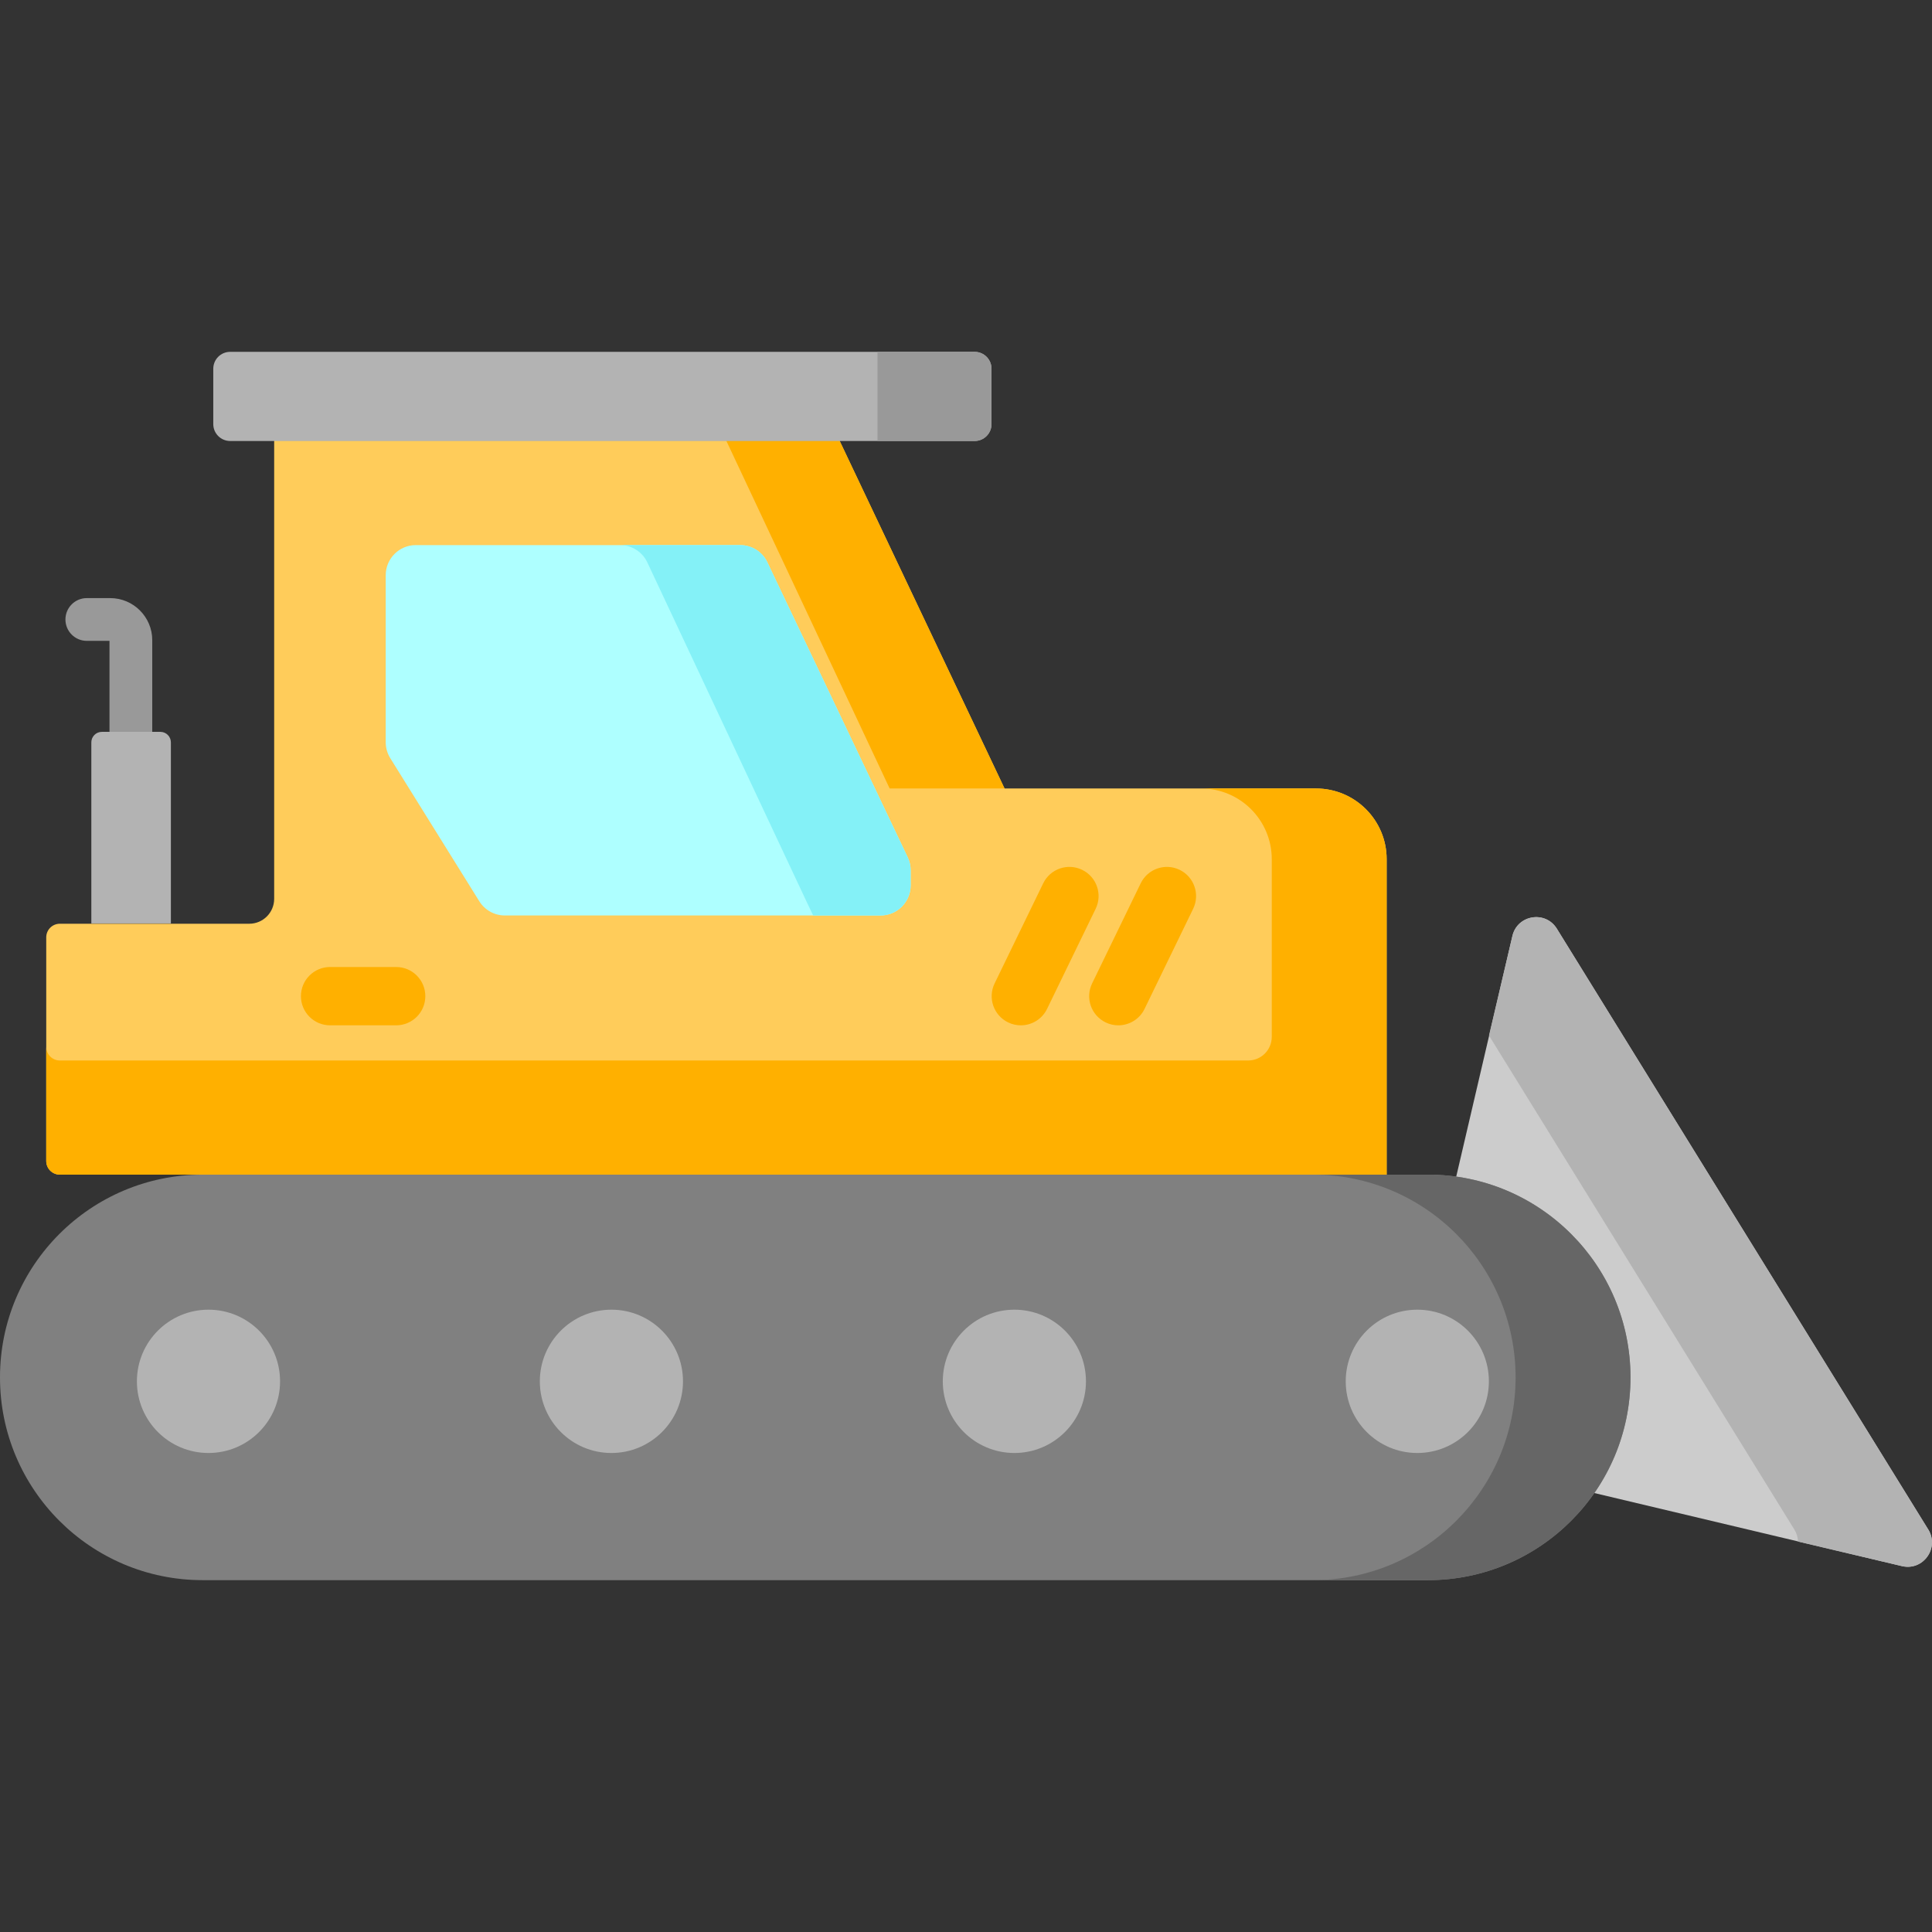
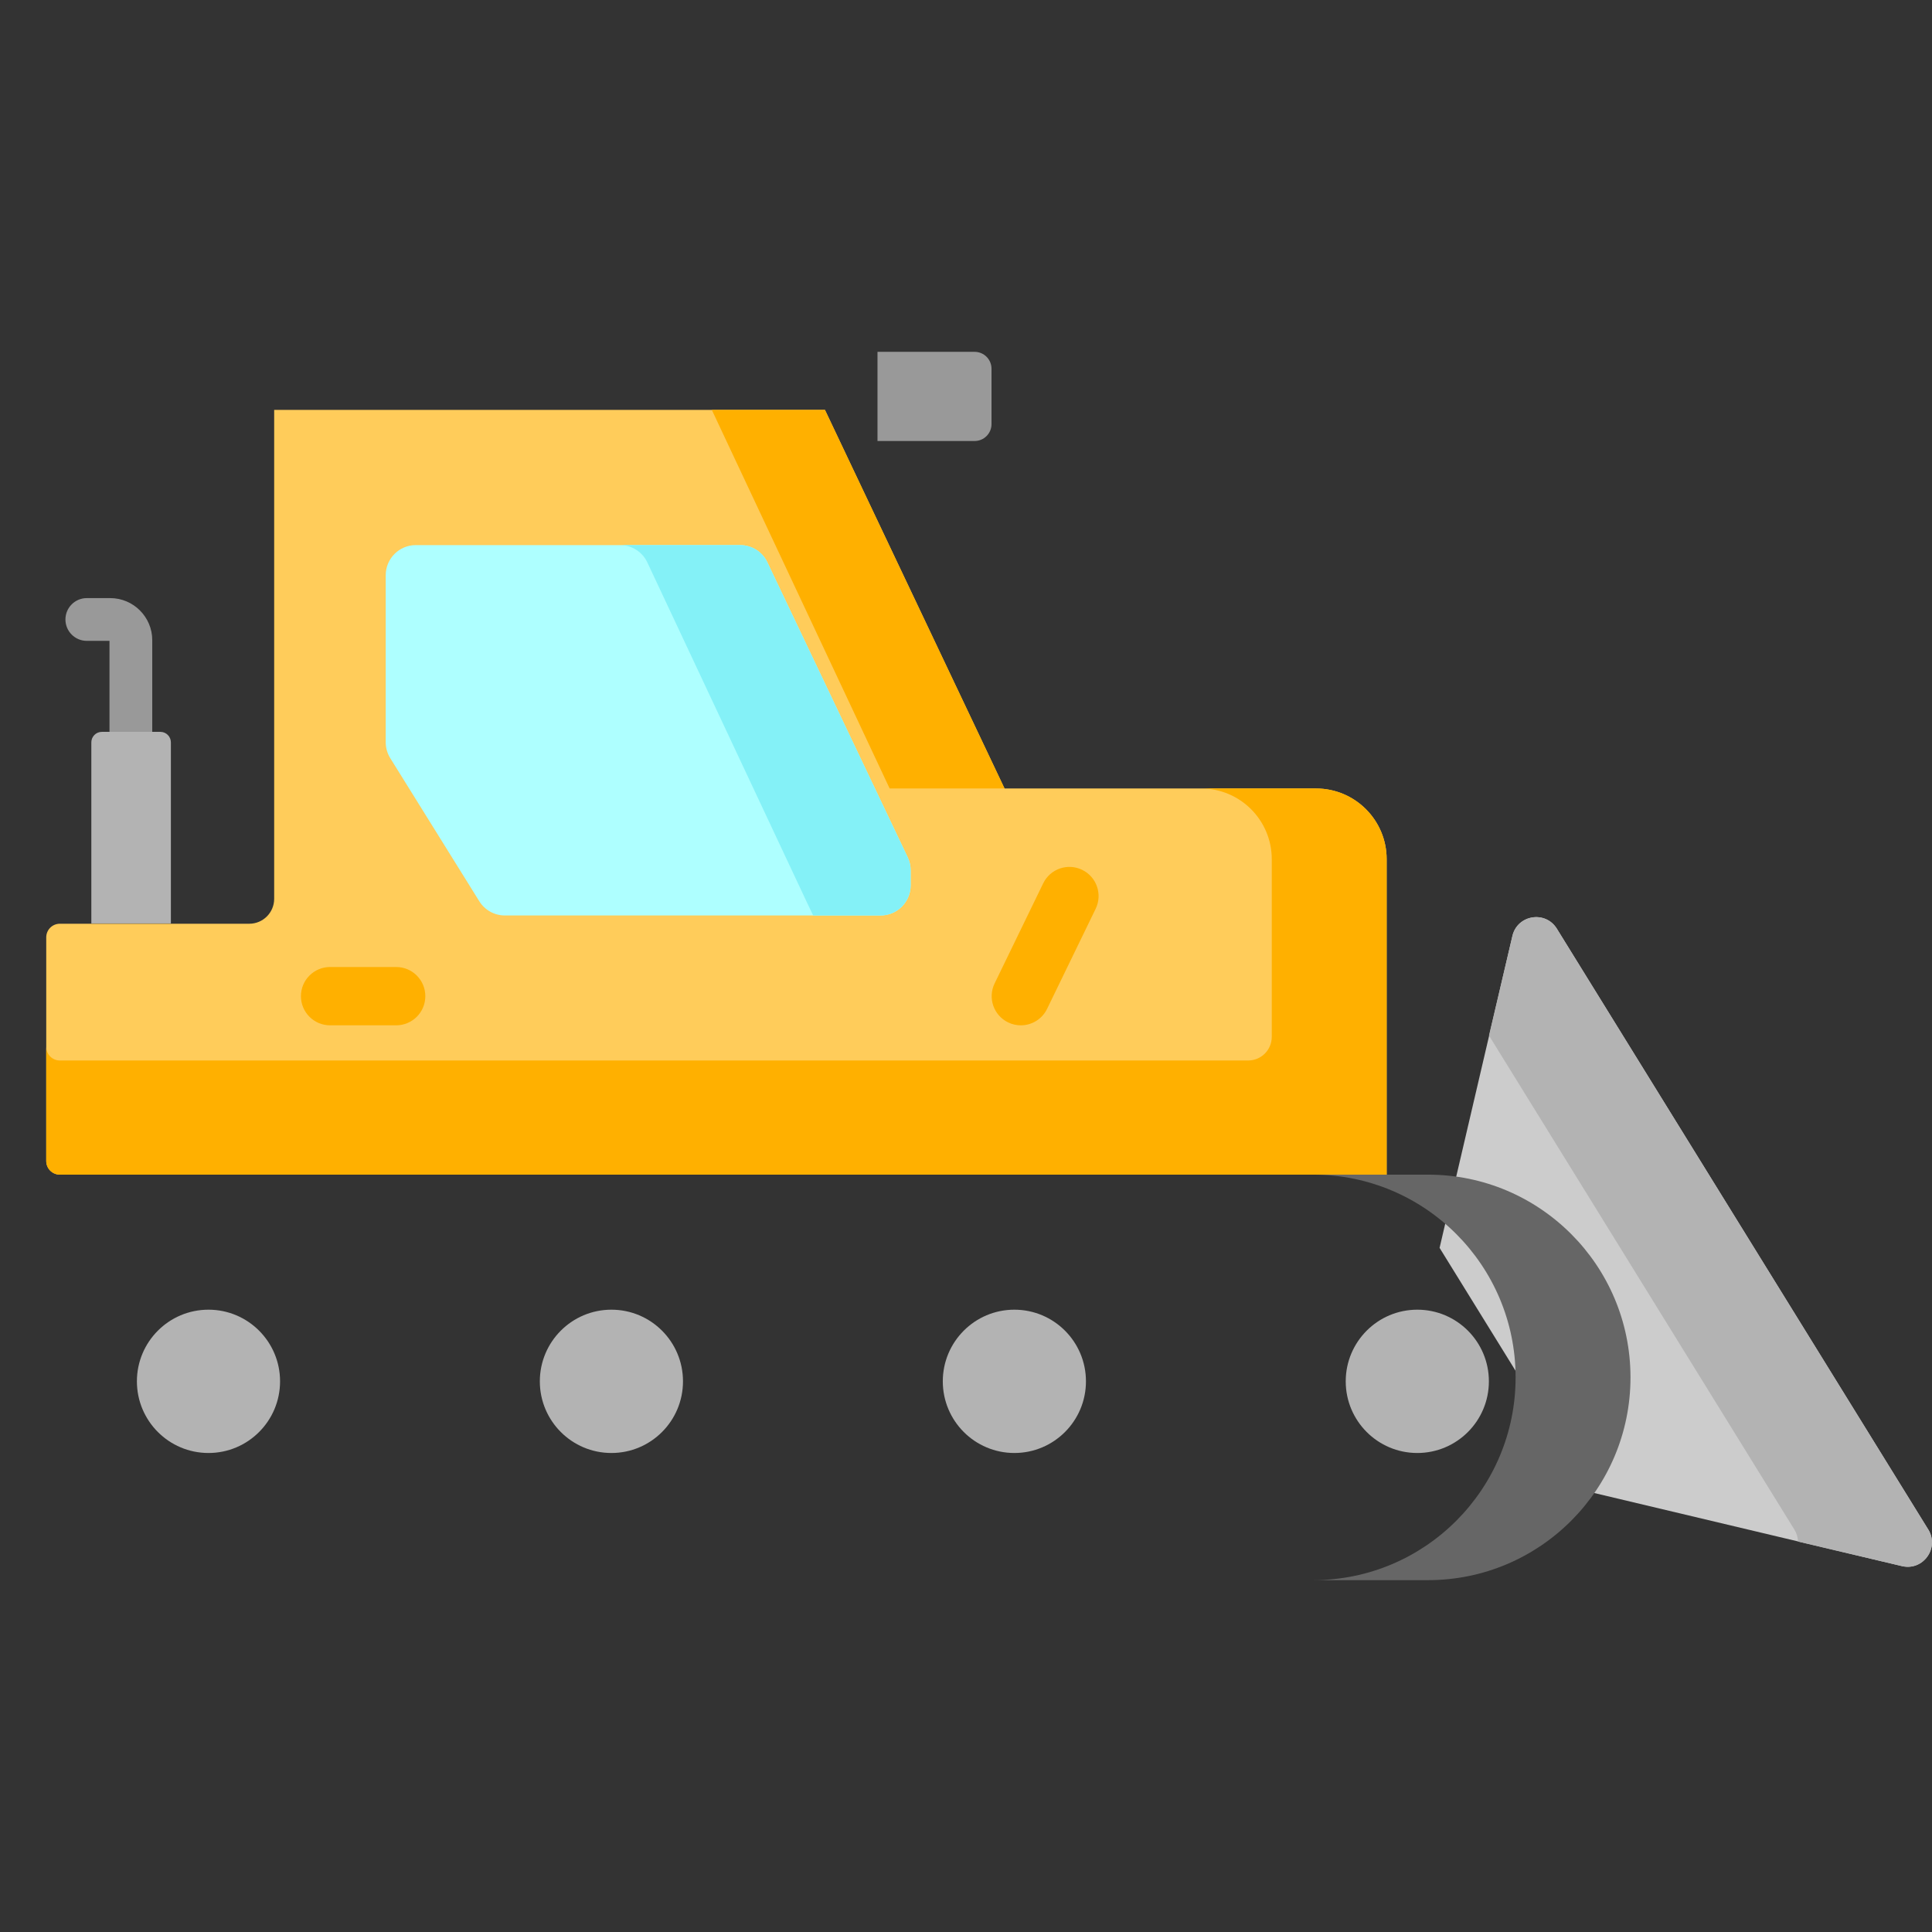
<svg xmlns="http://www.w3.org/2000/svg" enable-background="new 0 0 512 512" viewBox="0 0 512 512">
  <rect x="0" y="0" width="512" height="512" fill="#333333" stroke="none" />
  <path d="m511.013 405.343-98.431-159.23c-3.027-4.897-10.458-3.686-11.777 1.92l-19.3 82.666 40.019 64.738 82.518 19.601c5.6 1.319 9.999-4.798 6.971-9.695z" fill="#ccc" />
  <path d="m511.013 405.342-98.431-159.23c-3.027-4.897-10.458-3.686-11.777 1.92l-6.208 26.395 80.928 130.915c.641 1.037.932 2.127.966 3.191l27.55 6.504c5.601 1.32 10-4.797 6.972-9.695z" fill="#b3b3b3" />
-   <path d="m378.394 418.757h-324.691c-29.659 0-53.703-24.043-53.703-53.703v-.059c0-29.659 24.044-53.703 53.703-53.703h324.691c29.659 0 53.703 24.044 53.703 53.703v.059c0 29.66-24.043 53.703-53.703 53.703z" fill="#808080" />
  <path d="m378.424 311.292h-30.447c29.643 0 53.673 24.057 53.673 53.733 0 29.676-24.03 53.733-53.673 53.733h30.447c29.643 0 53.673-24.057 53.673-53.733 0-29.676-24.03-53.733-53.673-53.733z" fill="#666" />
  <g fill="#b3b3b3">
    <ellipse cx="55.25" cy="366.069" rx="18.969" ry="18.989" />
    <ellipse cx="162.03" cy="366.069" rx="18.969" ry="18.989" />
    <ellipse cx="268.82" cy="366.069" rx="18.969" ry="18.989" />
    <ellipse cx="375.6" cy="366.069" rx="18.969" ry="18.989" />
  </g>
  <path d="m348.754 208.956h-82.54l-47.595-100.336h-145.961v129.578c0 3.646-2.956 6.603-6.603 6.603h-50.198c-1.989 0-3.602 1.613-3.602 3.602v59.284c0 1.992 1.615 3.606 3.606 3.606h351.617v-83.592c0-10.353-8.383-18.745-18.724-18.745z" fill="#ffcc5a" />
  <path d="m348.754 208.956h-30.447c10.341 0 18.724 8.392 18.724 18.745v47.079c0 3.458-2.8 6.261-6.254 6.261h-314.92c-1.989 0-3.602-1.614-3.602-3.606v30.251c0 1.992 1.613 3.606 3.602 3.606h321.174 30.447v-30.251-53.341c0-10.352-8.383-18.744-18.724-18.744z" fill="#ffb000" />
  <path d="m240.557 227.207-37.202-78.199c-1.322-2.779-4.123-4.549-7.198-4.549h-85.964c-4.403 0-7.972 3.573-7.972 7.981v44.27c0 1.492.418 2.954 1.206 4.22l23.595 37.918c1.456 2.339 4.014 3.761 6.767 3.761h99.571c4.403 0 7.972-3.573 7.972-7.981v-3.988c0-1.189-.265-2.361-.775-3.433z" fill="#aeffff" />
  <path d="m240.557 227.207-37.202-78.2c-1.322-2.779-4.123-4.549-7.198-4.549h-31.825c3.075 0 5.875 1.77 7.198 4.549l42.233 89.967c.554 1.155 1.137 2.379 1.732 3.634h17.863c4.403 0 7.972-3.573 7.972-7.981v-3.988c.002-1.188-.263-2.36-.773-3.432z" fill="#84f1f7" />
  <path d="m26.991 193.95h15.509c1.539 0 2.786 1.248 2.786 2.786v47.982h-21.082v-47.982c0-1.538 1.248-2.786 2.787-2.786z" fill="#b3b3b3" />
  <path d="m270.526 271.722c-1.132 0-2.282-.25-3.369-.778-3.839-1.863-5.44-6.486-3.576-10.325l12.877-26.527c1.864-3.839 6.486-5.439 10.325-3.576s5.44 6.486 3.576 10.325l-12.877 26.527c-1.336 2.752-4.09 4.354-6.956 4.354z" fill="#ffb000" />
-   <path d="m296.363 271.722c-1.132 0-2.282-.25-3.369-.778-3.839-1.863-5.44-6.486-3.576-10.325l12.877-26.527c1.864-3.839 6.486-5.439 10.325-3.576s5.44 6.486 3.576 10.325l-12.877 26.527c-1.336 2.752-4.09 4.354-6.956 4.354z" fill="#ffb000" />
  <path d="m104.989 271.72h-17.513c-4.267 0-7.726-3.459-7.726-7.726s3.459-7.726 7.726-7.726h17.513c4.267 0 7.726 3.459 7.726 7.726s-3.459 7.726-7.726 7.726z" fill="#ffb000" />
  <path d="m29.017 193.95h11.332v-24.3c0-6.147-5.001-11.148-11.148-11.148h-6.194c-3.129 0-5.666 2.537-5.666 5.666s2.537 5.666 5.666 5.666h6.01z" fill="#999" />
  <path d="m218.619 108.62h-29.983l47.131 100.336h30.447z" fill="#ffb000" />
-   <path d="m258.281 93.241h-197.28c-2.474 0-4.48 2.006-4.48 4.48v14.669c0 2.474 2.006 4.48 4.48 4.48h197.28c2.474 0 4.48-2.006 4.48-4.48v-14.669c0-2.475-2.006-4.48-4.48-4.48z" fill="#b3b3b3" />
  <path d="m258.284 93.241h-25.74v23.63h25.74c2.473 0 4.478-2.007 4.478-4.483v-14.665c-.001-2.476-2.005-4.482-4.478-4.482z" fill="#999" />
</svg>